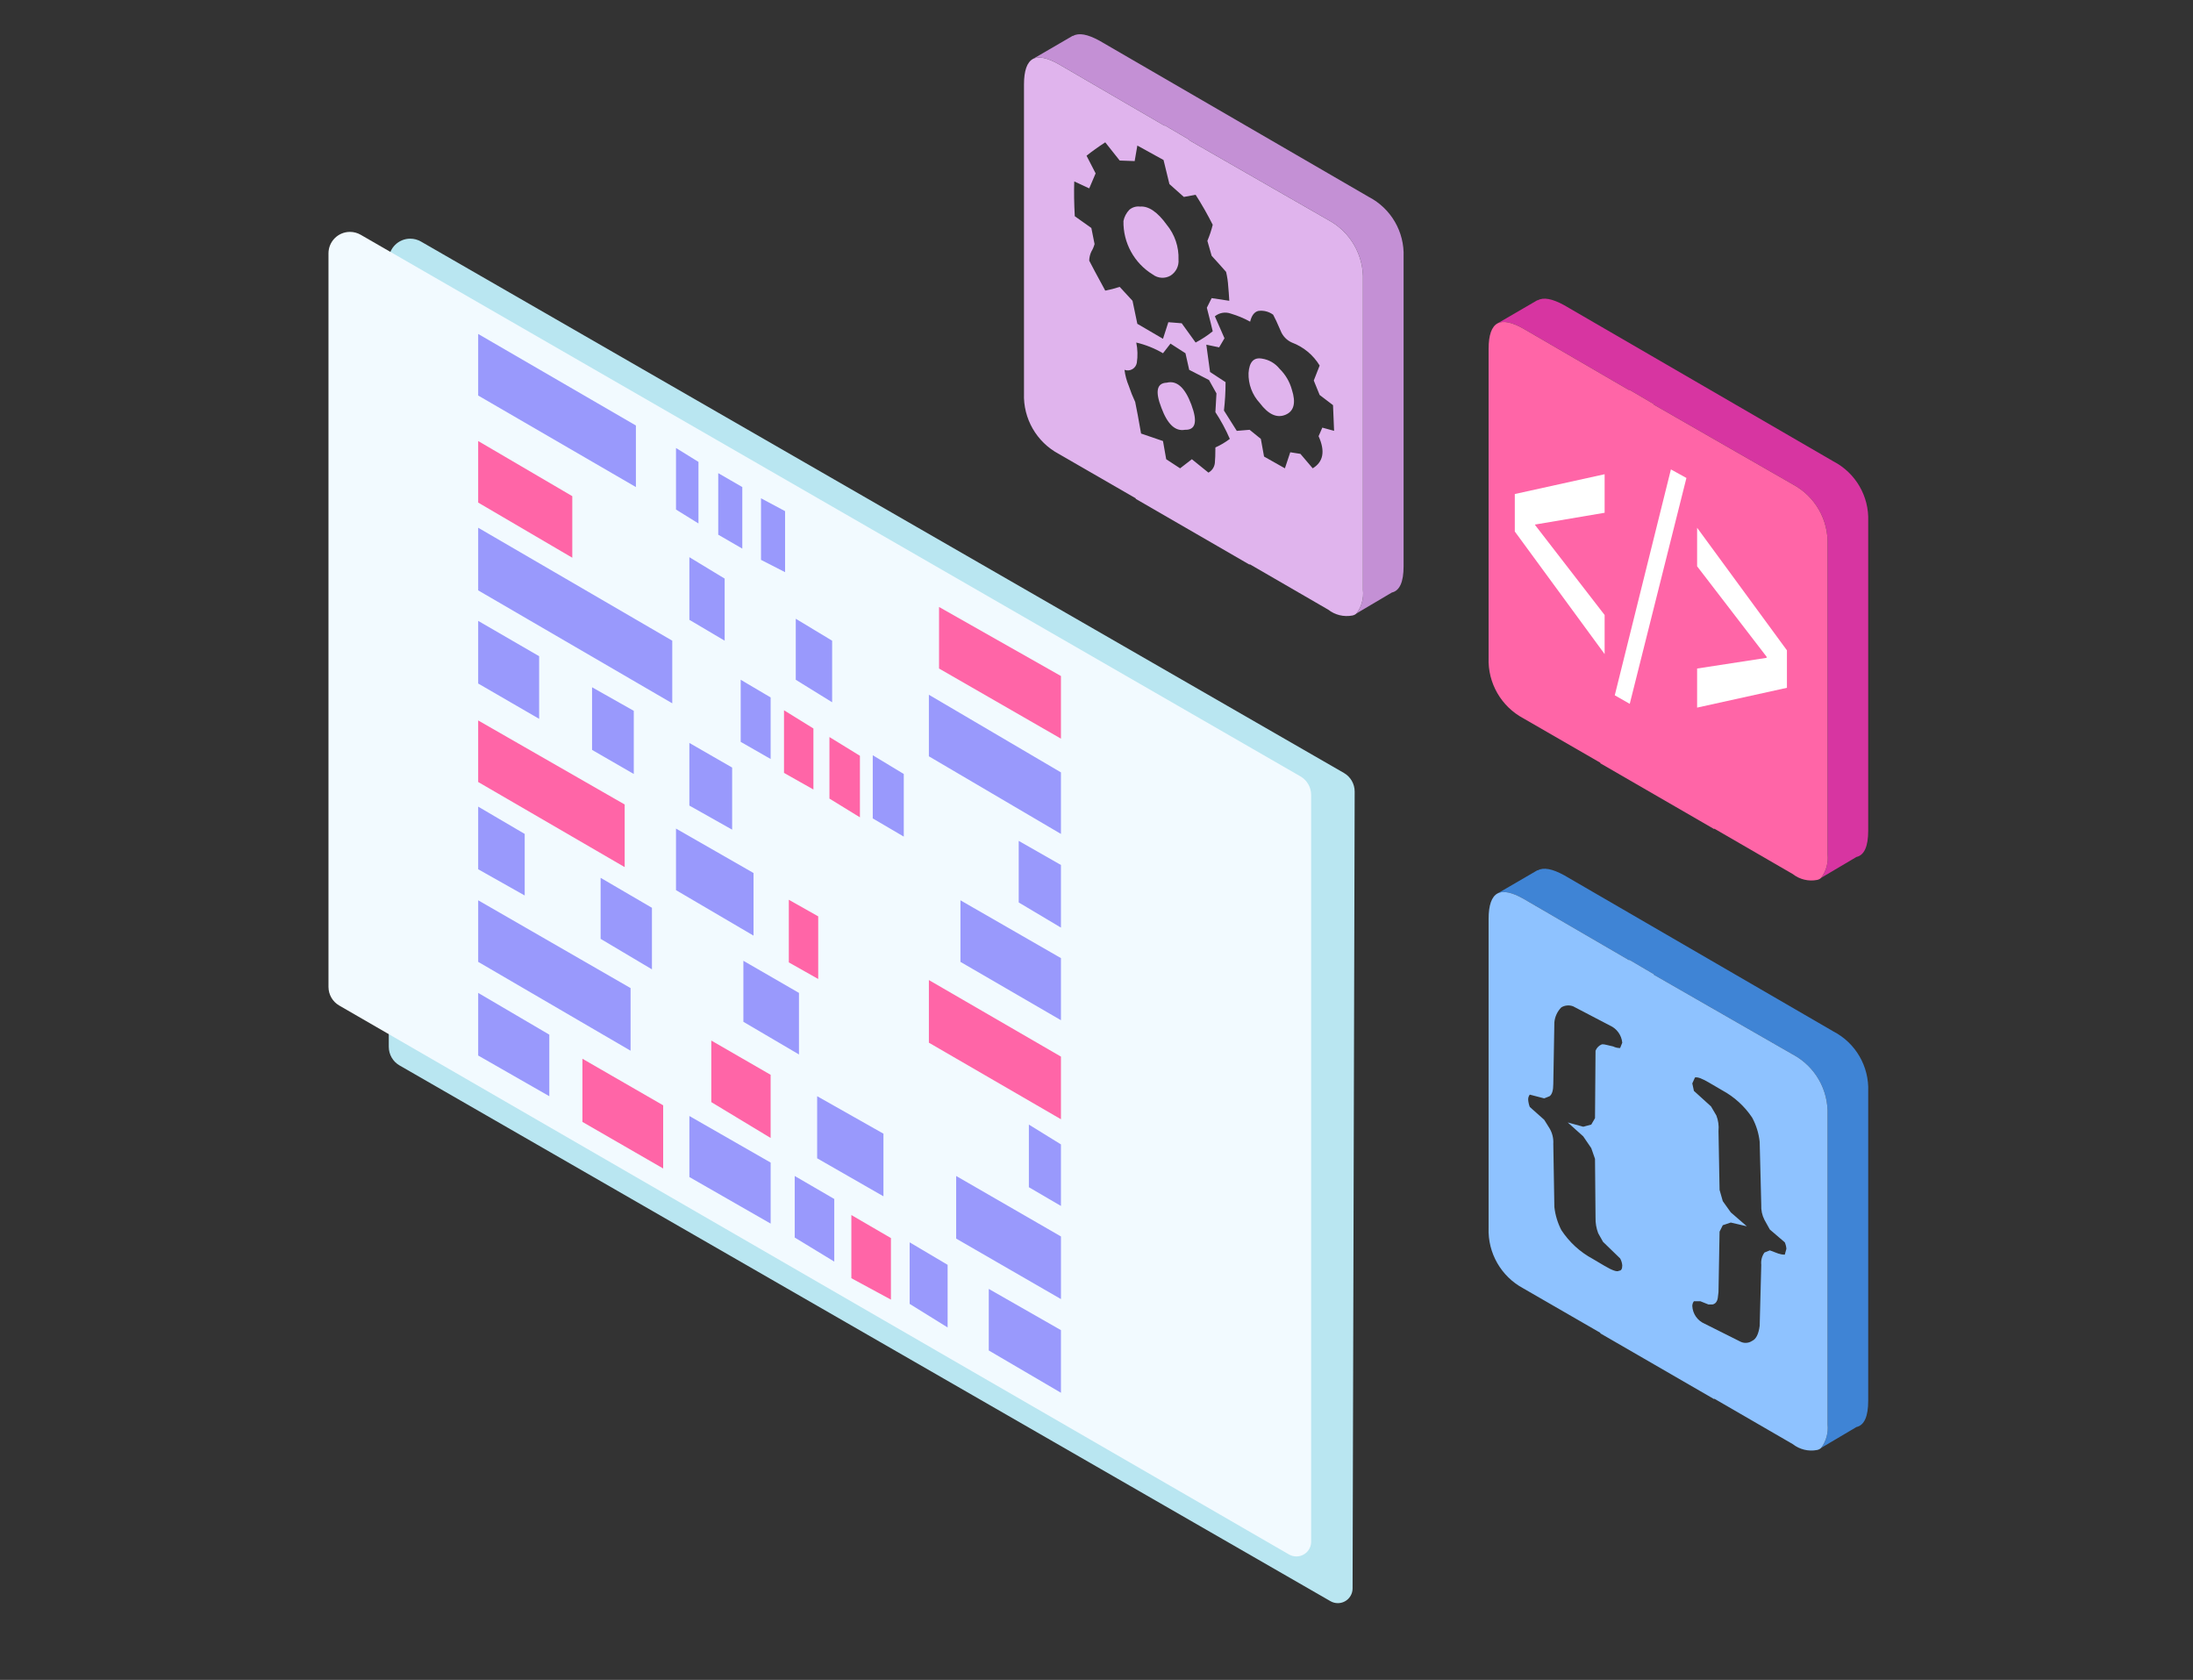
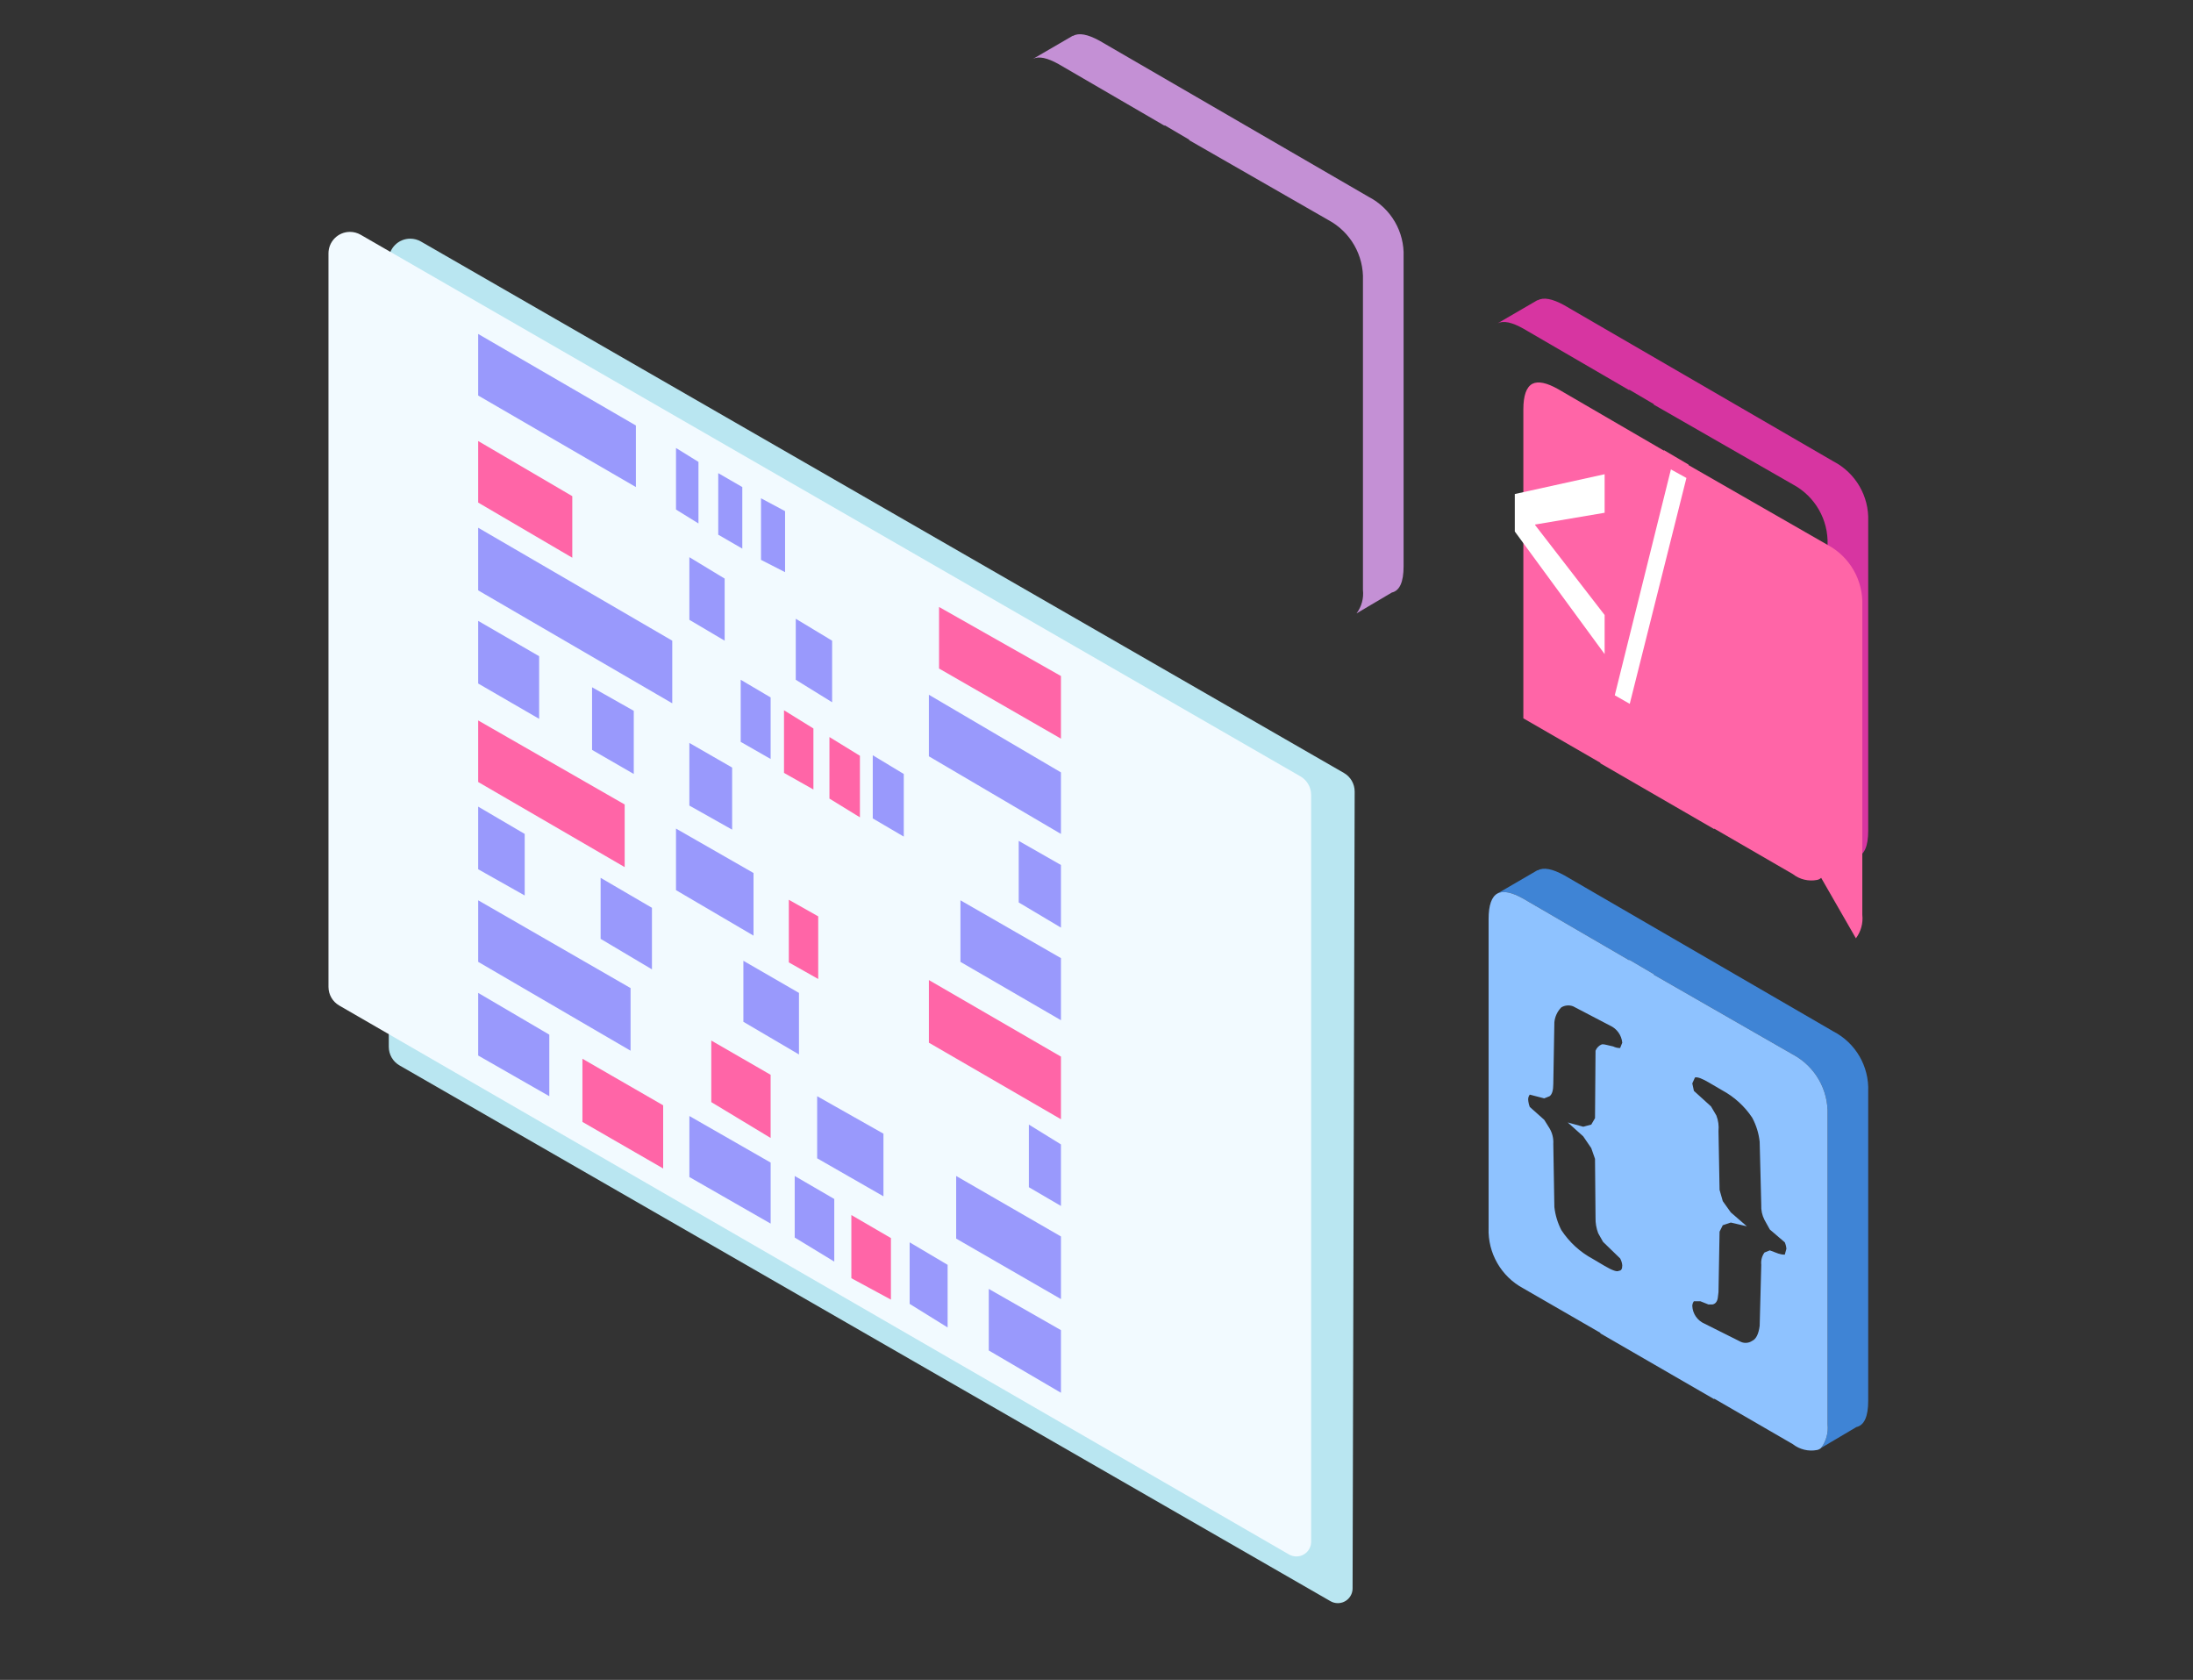
<svg xmlns="http://www.w3.org/2000/svg" height="216" viewBox="0 0 282 216" width="282">
  <rect x="0" y="0" width="282" height="216" fill="#333333" stroke="none" />
  <g fill="none" fill-rule="evenodd" transform="translate(42.24 4.4)">
    <path d="m132.2 74.469c.648-.868.943-1.95.824-3.028v-39.782c.119-3.235-1.616-6.254-4.469-7.777l-17.875-10.255v-.069l-3.162-1.858v.069l-13.613-7.915c-1.466-.826-2.566-1.055-3.299-.688l5.088-2.959h.068c.733-.413 1.856-.207 3.369.619l34.649 20.097c2.856 1.485 4.598 4.489 4.469 7.709v39.781c0 2.019-.504 3.143-1.512 3.373z" fill="#c490d5" />
    <path d="m7.753 130.2v-101.152c0-1.524 1.236-2.76 2.76-2.76.483 0 .958.127 1.377.368l118.685 68.329c.858.494 1.385 1.409 1.383 2.399l-.268 102.455c-.003 1.048-.854 1.895-1.902 1.892-.33-.001-.655-.088-.941-.253l-119.71-68.887c-.856-.492-1.383-1.405-1.383-2.392z" fill="#b9e6f1" />
    <path d="m0 122.5v-94.324c0-1.524 1.236-2.76 2.76-2.76.484 0 .959.127 1.378.369l120.842 69.637c.855.493 1.382 1.404 1.382 2.391v96.016c0 1.048-.849 1.897-1.897 1.897-.333 0-.661-.088-.949-.255l-122.136-70.583c-.853-.493-1.379-1.404-1.379-2.389z" fill="#f2faff" />
-     <path d="m132.2 74.469c-.152.145-.344.241-.551.276-1.092.204-2.219-.072-3.094-.757l-10.106-5.85v.069l-14.644-8.465v-.069l-9.9-5.712c-2.852-1.524-4.587-4.543-4.469-7.777v-39.713c0-1.789.39-2.89 1.17-3.303.733-.367 1.833-.138 3.299.688l13.613 7.915v-.069l3.162 1.858v.069l17.875 10.255c2.853 1.523 4.588 4.542 4.469 7.777v39.782c.119 1.077-.176 2.16-.824 3.028zm-10.725-38.405c-.553-.409-1.245-.582-1.926-.482-.504.138-.847.597-1.031 1.377-.785-.433-1.615-.779-2.475-1.032-.7-.261-1.485-.13-2.062.344l1.237 2.822-.688 1.169-1.649-.344.481 3.511 1.994 1.307c.001 1.219-.068 2.437-.207 3.648l1.65 2.615 1.65-.138 1.444 1.17.412 2.271 2.682 1.514.688-2.065 1.306.206 1.58 1.858c1.375-.826 1.627-2.203.757-4.13l.481-1.102 1.512.413-.137-3.303-1.719-1.308-.756-1.858.756-1.927c-.825-1.361-2.084-2.403-3.574-2.959-.662-.294-1.182-.839-1.445-1.514-.412-.964-.733-1.652-.961-2.065zm-19.25-12.045c.109-.544.372-1.045.756-1.445.38-.326.879-.476 1.375-.413 1.1-.091 2.246.689 3.438 2.34 1.033 1.256 1.571 2.848 1.512 4.474.069.827-.328 1.624-1.031 2.065-.716.412-1.607.358-2.268-.138-2.393-1.458-3.833-4.079-3.781-6.883zm-4.4-4.198-1.926-.895c-.046 1.331-.023 2.822.068 4.474l2.132 1.514.412 2.065c-.091.339-.23.664-.412.964-.173.366-.267.765-.275 1.17.275.55.963 1.835 2.062 3.854.629-.119 1.249-.28 1.856-.482l1.65 1.79.619 2.959 3.299 1.927.688-2.133 1.719.137 1.789 2.478c.779-.409 1.515-.893 2.199-1.446-.091-.413-.343-1.422-.756-3.028l.619-1.239 2.268.344c-.046-.78-.091-1.4-.137-1.858-.037-.626-.129-1.248-.275-1.858-.642-.734-1.26-1.422-1.856-2.065l-.551-1.927c.285-.669.514-1.359.688-2.065-.275-.55-.619-1.193-1.031-1.927-.504-.872-.893-1.514-1.168-1.928l-1.513.276-1.856-1.652-.756-3.097-3.369-1.858-.344 1.996-1.926-.069-1.856-2.34c-.917.597-1.719 1.17-2.406 1.721l1.168 2.271zm13.131 27.805c.824 2.203.55 3.281-.824 3.235-1.238.229-2.246-.711-3.025-2.822-.826-2.111-.597-3.189.688-3.235 1.284-.321 2.338.619 3.162 2.822zm-.756-6.607-1.926-1.239-.963 1.239c-1.071-.628-2.23-1.092-3.438-1.377.18.86.204 1.746.07 2.615-.064.345-.277.644-.582.817-.305.173-.671.201-1.0.078.087.71.272 1.405.551 2.065.234.704.509 1.394.824 2.065.184.872.436 2.225.756 4.061l2.818.963.414 2.34 1.787 1.17 1.512-1.17 2.131 1.721c.462-.252.771-.715.826-1.239.046-.459.068-1.124.069-1.996.659-.295 1.281-.664 1.856-1.101-.518-1.199-1.139-2.35-1.856-3.441l.137-2.409-.961-1.721-2.545-1.308zm12.1 1.996c.755.739 1.301 1.665 1.582 2.684.549 1.698.274 2.776-.826 3.235-1.1.458-2.199-.046-3.299-1.514-.97-1.044-1.489-2.429-1.445-3.854.093-1.423.666-2.042 1.719-1.858.894.133 1.705.6 2.269 1.307z" fill="#e0b4ed" />
    <path d="m31.351 59.396v7.915l-12.101-7.089v-7.915zm27.225 35.583v-8.053l3.781 2.34v7.846zm-39.326 1.17v-7.915l18.838 10.806v8.052zm59.263-14.591v-7.915l15.674 8.879v8.052zm-14.094 16.725v-7.915l3.918 2.409v7.915zm-5.225 13.008 3.781 2.133v8.053l-3.781-2.133zm34.993 20.166v8.053l-16.981-9.842v-8.053zm-21.862 31.247-5.088-2.753v-8.122l5.088 2.96zm-23.1-33.312 7.631 4.405v8.121l-7.631-4.611zm-6.188 8.328v8.122l-10.382-5.988v-8.121z" fill="#ff65a7" />
    <path d="m191.944 108.47c.648-.868.943-1.951.824-3.029v-39.781c.119-3.235-1.616-6.254-4.469-7.777l-17.875-10.255v-.069l-3.162-1.858v.069l-13.613-7.915c-1.466-.825-2.566-1.055-3.299-.688l5.086-2.959h.07c.733-.413 1.856-.206 3.368.62l34.65 20.097c2.856 1.485 4.598 4.489 4.469 7.708v39.782c0 2.018-.504 3.142-1.512 3.372z" fill="#d735a1" />
    <path d="m60.088 83.004v-7.846l4.676 2.822v7.915zm-13.682-7.709v-8.053l4.539 2.753v7.984zm6.807-17.069v7.915l-3.094-1.79v-7.915zm2.406 1.445 3.094 1.652v7.846l-3.094-1.583zm-8.043-4.68v7.915l-2.888-1.789v-7.915zm-28.326-8.535v-7.915l20.281 11.77v7.915zm5.982 64.284-5.982-3.373v-8.052l5.982 3.51zm-5.982-39.231v-8.053l24.957 14.523v8.052zm0 11.976v-8.053l7.838 4.542v8.053zm15.744 24.984 6.6 3.854v7.915l-6.6-3.923zm9.693 1.583v-7.915l9.969 5.712v8.053zm1.719-10.874v-8.053l5.5 3.166v7.984zm-12.512-7.158v-8.053l5.363 3.029v8.121zm22.963-6.745v7.915l-3.85-2.203v-7.984zm20.35 7.571v-7.915l16.981 9.98v7.915zm11.551 18.789v-7.915l5.43 3.097v8.053zm-18.769-18.927 3.988 2.409v8.053l-3.988-2.34zm24.199 50.036v7.915l-4.125-2.409v-8.053zm0-23.951v7.984l-12.924-7.502v-7.915zm-9.281 50.449v-7.915l9.281 5.3v8.053zm-13.543-19.822-8.525-4.887v-7.984l8.525 4.818zm-10.863-26.154v7.915l-7.149-4.199v-7.846zm4.539 26.498v8.053l-5.088-3.097v-7.915zm29.149 4.818v8.053l-13.475-7.778v-8.052zm-19.455 8.672v-7.915l4.881 2.891v8.053zm-28.326-16.312v-7.846l10.451 5.988v7.846zm-7.562-24.295v8.053l-19.594-11.425v-7.915zm-19.594.62 9.144 5.368v7.915l-9.144-5.23z" fill="#9999fc" />
    <path d="m191.944 181.769c.648-.868.943-1.951.824-3.029v-39.781c.119-3.235-1.616-6.254-4.469-7.777l-17.875-10.255v-.069l-3.162-1.858v.069l-13.613-7.915c-1.466-.825-2.566-1.055-3.299-.688l5.086-2.959h.07c.733-.413 1.856-.206 3.368.62l34.65 20.097c2.856 1.485 4.598 4.489 4.469 7.708v39.782c0 2.018-.504 3.142-1.512 3.372z" fill="#3f84d5" />
    <path d="m150.35 110.465c.733-.367 1.833-.138 3.299.688l13.613 7.915v-.069l3.162 1.858v.069l17.875 10.255c2.853 1.523 4.588 4.542 4.469 7.777v39.781c.119 1.078-.176 2.16-.824 3.029-.152.145-.344.241-.551.275-1.092.205-2.219-.071-3.094-.757l-10.106-5.85v.069l-14.644-8.465v-.069l-9.9-5.712c-2.852-1.524-4.587-4.543-4.469-7.778v-39.712c0-1.79.39-2.891 1.17-3.304zm14.85 19.685c.277.138.583.209.893.206l.275-.688c-.091-.966-.695-1.808-1.58-2.203l-4.744-2.477c-.499-.188-1.057-.138-1.513.138-.512.519-.828 1.2-.893 1.927l-.138 7.915c0 .826-.16 1.354-.481 1.583l-.688.276-1.856-.482c-.136.177-.209.395-.207.619.02.33.09.655.207.964l1.856 1.652.688 1.101c.357.602.525 1.298.481 1.996l.138 8.121c.116 1.032.419 2.035.893 2.959 1.021 1.559 2.415 2.837 4.057 3.717l1.513.895c1.008.596 1.627.803 1.856.619.275 0 .413-.229.412-.688-.025-.315-.119-.62-.275-.895l-2.199-2.133-.619-1.102c-.244-.636-.361-1.314-.344-1.996l-.068-7.571-.481-1.377-1.031-1.514-1.994-1.789 1.994.55 1.031-.276.481-.826.068-8.672c.149-.378.448-.678.826-.826.186-.006.371.017.549.069zm10.174 4.749.207.964 2.199 1.996.688 1.169c.249.634.343 1.318.275 1.996l.138 7.571.412 1.445 1.031 1.446 2.062 1.789-2.062-.482-1.031.344-.412.826-.138 7.777-.068.551c-.046.596-.275.94-.688 1.032h-.551l-1.031-.413h-.824c-.136.178-.208.396-.207.62.051.997.665 1.879 1.582 2.271l4.676 2.34c.473.204 1.017.152 1.443-.138.504-.23.824-.872.963-1.927l.205-7.846c-.064-.561.083-1.125.412-1.583l.688-.276 1.101.413c.266.09.544.136.824.137l.207-.757c-.024-.285-.094-.564-.207-.826l-1.926-1.651-.688-1.239c-.306-.594-.448-1.259-.412-1.927l-.205-8.121c-.119-1.085-.446-2.136-.963-3.097-.978-1.467-2.3-2.671-3.85-3.51l-1.65-.964c-.917-.55-1.536-.78-1.857-.688z" fill="#8ec2ff" />
-     <path d="m191.944 108.47c-.152.145-.344.241-.551.275-1.092.205-2.219-.071-3.094-.757l-10.106-5.85v.069l-14.644-8.465v-.069l-9.9-5.712c-2.852-1.524-4.587-4.543-4.469-7.778v-39.712c0-1.79.39-2.891 1.17-3.304.733-.367 1.833-.138 3.299.688l13.613 7.915v-.069l3.162 1.858v.069l17.875 10.255c2.853 1.523 4.588 4.542 4.469 7.777v39.781c.119 1.078-.176 2.16-.824 3.029z" fill="#ff65a7" />
+     <path d="m191.944 108.47c-.152.145-.344.241-.551.275-1.092.205-2.219-.071-3.094-.757l-10.106-5.85v.069l-14.644-8.465v-.069l-9.9-5.712v-39.712c0-1.79.39-2.891 1.17-3.304.733-.367 1.833-.138 3.299.688l13.613 7.915v-.069l3.162 1.858v.069l17.875 10.255c2.853 1.523 4.588 4.542 4.469 7.777v39.781c.119 1.078-.176 2.16-.824 3.029z" fill="#ff65a7" />
    <g fill="#fff">
      <path d="m164.1 56.575-11.551 2.546v4.818l11.551 15.762v-5.025l-8.938-11.563v-.068l8.938-1.515z" />
      <path d="m172.624 55.956-7.219 29.044 1.926 1.101 7.287-29.044z" />
-       <path d="m175.993 68.413 8.937 11.632v.137l-8.937 1.376v5.025l11.55-2.547v-4.817l-11.55-15.762z" />
    </g>
  </g>
</svg>